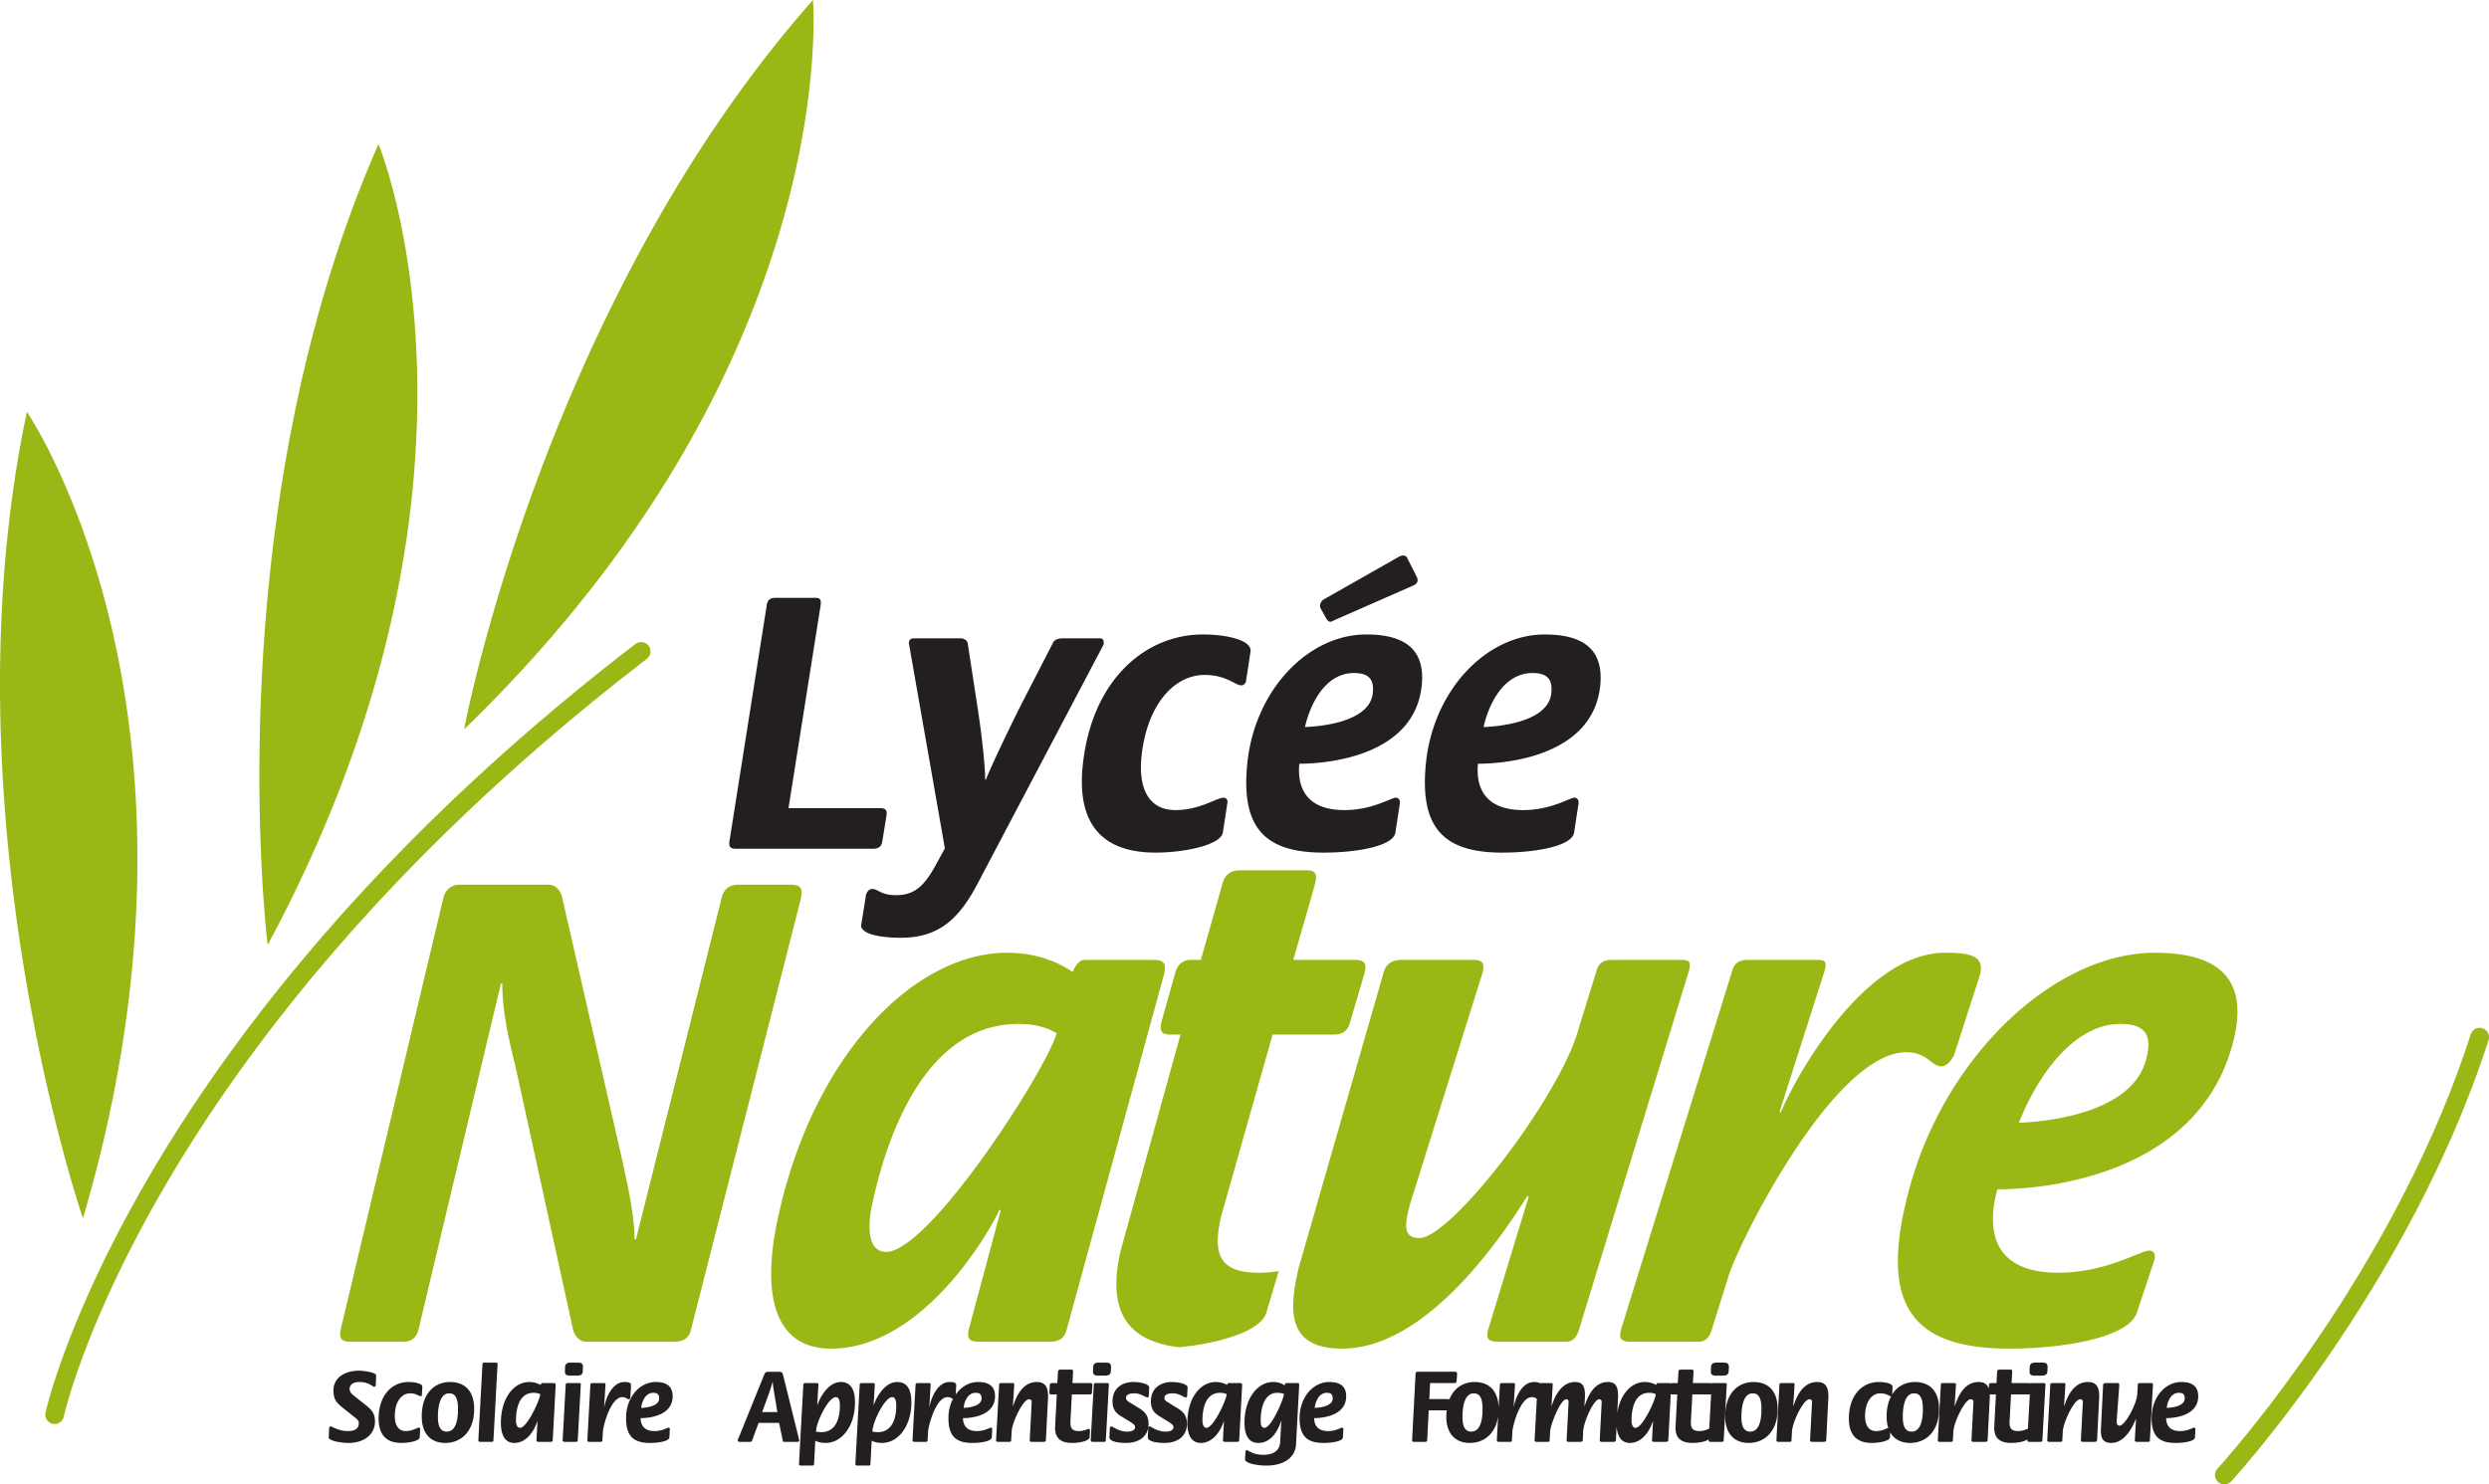
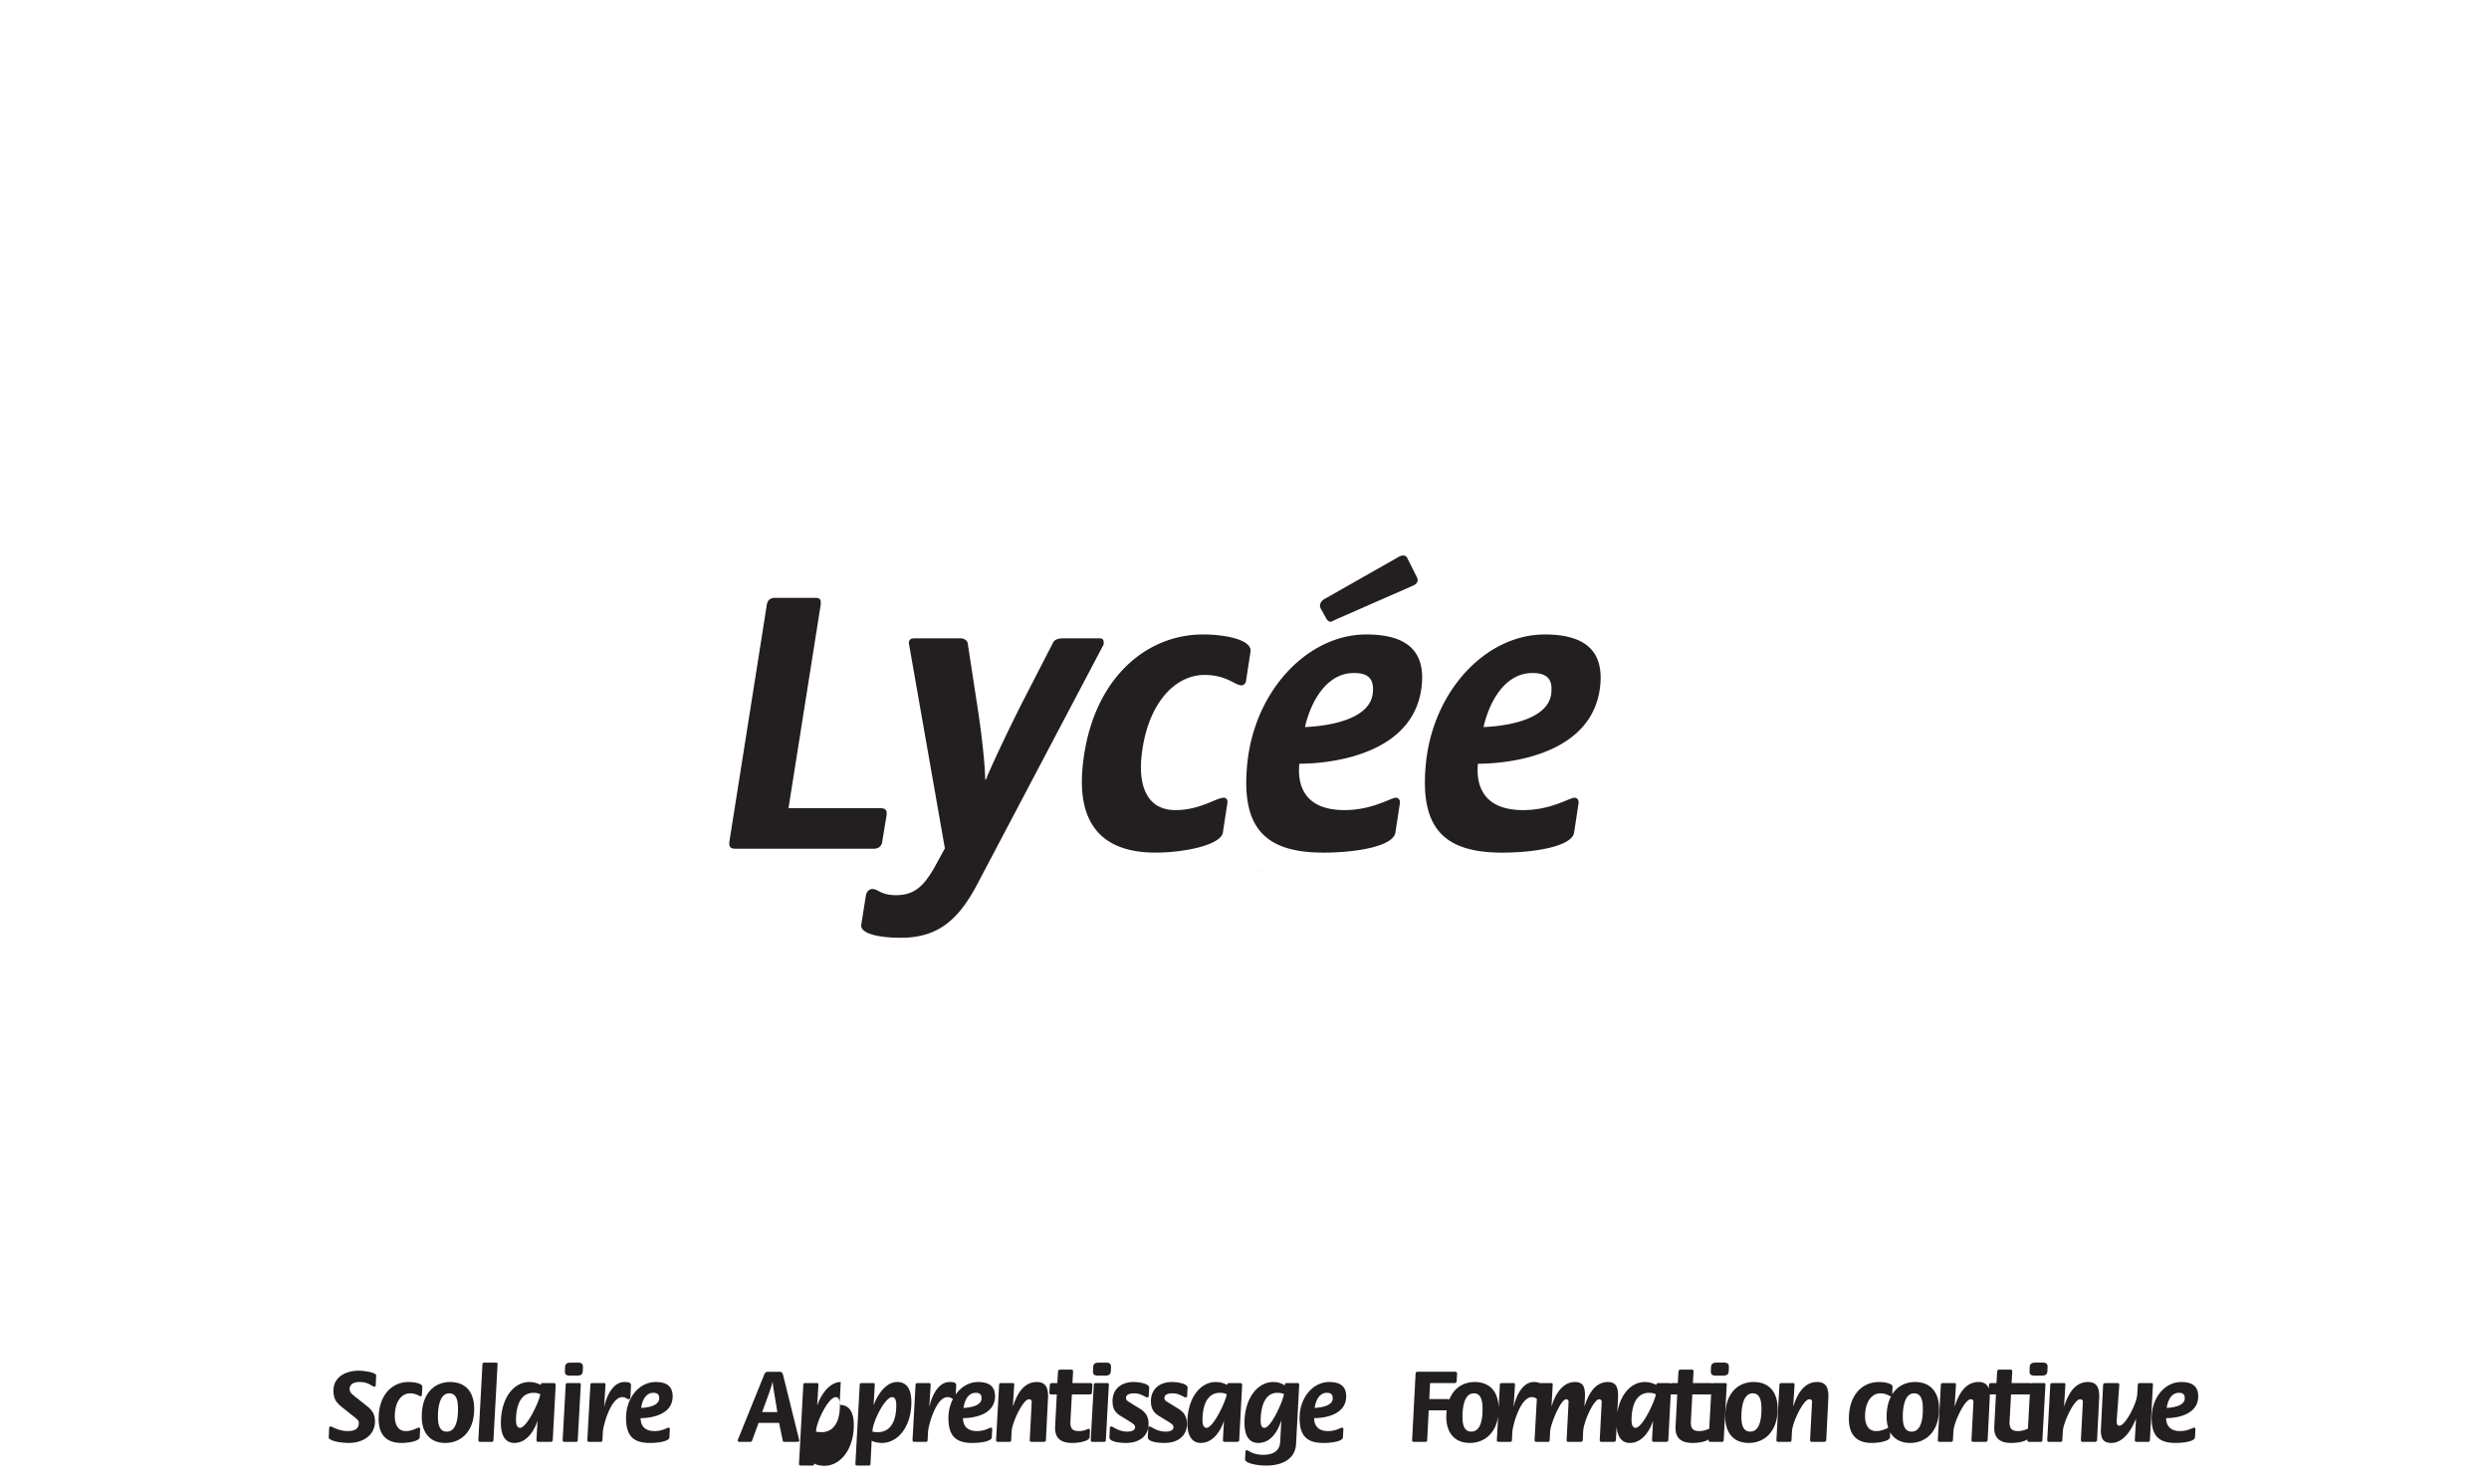
<svg xmlns="http://www.w3.org/2000/svg" width="600" height="357.933" viewBox="0 0 600 357.933">
-   <path d="M303.353 209.85c.271 0 .52.023.723.046.158-.045.316-.045.497-.045h-1.22zM86.52 330.517c-3.095 0-6.137 1.457-6.137 4.785 0 2.366.936 3.12 2.704 4.525l2.549 2.028c.702.572.857.859.857 1.247 0 1.483-1.04 1.978-2.652 1.978-2.262 0-3.77-1.12-4.16-1.12-.182 0-.339.157-.339.444l-.104 2.366c.677.883 3.51 1.17 4.837 1.17 3.51 0 6.318-1.925 6.318-5.176 0-2.132-.987-2.99-2.548-4.21l-2.47-1.952c-.571-.468-1.092-.91-1.092-1.69 0-1.091.962-1.665 2.34-1.665 2.341 0 3.12 1.146 3.615 1.146.208 0 .337-.184.337-.365l.105-2.366c0-.728-2.939-1.145-4.16-1.145zm15.283 3.876c0-.806-1.873-1.146-3.328-1.146-3.875 0-7.203 3.044-7.203 8.842 0 3.796 1.794 5.851 5.512 5.851 1.951 0 4.394-.52 4.394-1.38l.105-2.001c0-.155-.105-.312-.287-.312-.493 0-1.507.833-3.171.833-1.898 0-2.653-1.614-2.653-3.59 0-3.509 1.639-5.513 3.692-5.513 1.482 0 2.132.704 2.55.704.155 0 .285-.13.285-.287l.104-2.001zm6.704-1.146c-3.615 0-6.839 2.55-6.839 8.348 0 4.16 2.236 6.345 5.668 6.345 3.72 0 6.97-2.653 6.97-8.217 0-4.29-2.263-6.476-5.799-6.476zm-.806 11.963c-1.795 0-2.133-1.795-2.133-3.563 0-1.613.208-5.67 2.73-5.67 1.847 0 2.107 1.978 2.107 3.823 0 3.432-.885 5.41-2.704 5.41zm11.85-16.642h-2.73c-.312 0-.52.077-.52.415l-.988 18.202c0 .287.026.495.52.495h2.73c.26 0 .39-.181.39-.495l.988-18.202c0-.311-.052-.415-.39-.415zm13.857 4.94h-2.73c-.182 0-.312.234-.338.443-.208-.106-1.223-.704-2.757-.704-3.692 0-6.838 3.823-6.838 9.908 0 2.783.962 4.785 3.224 4.785 3.563 0 5.252-4.134 5.54-5.226l.051.05-.234 4.421c0 .26.025.495.493.495h2.86c.417 0 .572-.157.572-.495l.703-13.157c0-.337-.078-.52-.546-.52zm-8.06 10.79c-.729 0-.963-.936-.963-1.768 0-2.47.546-6.68 4.265-6.68.883 0 1.326.233 1.585.337-.103 1.404-3.171 8.111-4.887 8.111zm14.267-10.79h-2.73c-.312 0-.52.079-.52.417l-.729 13.26c0 .287.027.495.521.495h2.73c.26 0 .39-.181.39-.495l.728-13.26c0-.314-.052-.417-.39-.417zm-.286-4.94h-1.768c-.858 0-1.3.285-1.352 1.117l-.027 1.015c-.051.649.313 1.013 1.197 1.013h1.612c.859 0 1.43-.18 1.482-1.013l.052-1.04c.026-.807-.364-1.092-1.196-1.092zm12.634 8.294l.156-2.783c0-.702-.545-.832-1.611-.832-3.173 0-4.603 4.551-4.81 5.878l-.054-.053.313-5.147c0-.314-.052-.417-.39-.417h-2.73c-.312 0-.52.079-.52.417l-.728 13.26c0 .287.025.495.52.495h2.73c.26 0 .39-.181.39-.495l.104-1.975c.052-1.223 1.82-8.321 4.706-8.321.832 0 1.144.519 1.535.519.234 0 .39-.285.39-.546zm10.189-.18c0-2.135-1.145-3.435-4.083-3.435-3.952 0-7.15 3.772-7.15 8.685 0 4.317 1.767 6.008 5.746 6.008 2.262 0 4.706-.441 4.706-1.38l.105-1.948c0-.184-.105-.365-.312-.365-.339 0-1.482.833-3.38.833-2.835 0-3.355-1.848-3.355-3.121 2.21 0 7.723-.65 7.723-5.278zm-7.593 2.807c.208-1.638 1.04-3.64 2.938-3.64 1.144 0 1.405.572 1.405 1.351 0 2.028-3.563 2.262-4.343 2.289zm37.953 7.151l-3.72-15.004c-.181-.728-.363-.859-1.065-.859h-2.548c-.572 0-.754.184-1.015.832l-6.058 14.978c-.104.234-.26.52-.26.755 0 .207.208.338.415.338h2.602c.234 0 .39-.157.441-.312l1.56-4.266h4.941l.884 4.24c.025.18.025.338.39.338h3.094c.312 0 .494-.104.494-.312 0-.183-.103-.494-.155-.728zm-8.79-6.138l1.664-4.549c.364-1.066.625-1.82.832-2.706h.053c.077 1.196.39 2.81.754 5.02l.364 2.235h-3.667zm18.95-7.255c-3.12 0-5.149 4.006-5.617 5.54l-.052-.053.286-4.81c0-.313-.052-.416-.39-.416h-2.73c-.312 0-.52.079-.52.417l-1.04 18.981c0 .287.025.494.52.494h2.73c.26 0 .39-.183.39-.494l.286-5.513c.26.156 1.092.547 2.522.547 3.72 0 7.047-3.85 7.047-9.804 0-2.73-.806-4.889-3.433-4.889zm-4.655 12.093c-.65 0-1.04-.08-1.3-.13 0-2.263 2.99-8.321 4.76-8.321.726 0 .987.832.987 1.975 0 4.187-1.613 6.476-4.447 6.476zm18.247-12.093c-3.12 0-5.148 4.006-5.616 5.54l-.052-.053.286-4.81c0-.313-.052-.416-.39-.416h-2.731c-.311 0-.52.079-.52.417l-1.04 18.981c0 .287.026.494.52.494h2.73c.261 0 .39-.183.39-.494l.287-5.513c.26.156 1.091.547 2.522.547 3.719 0 7.047-3.85 7.047-9.804 0-2.73-.807-4.889-3.433-4.889zm-4.654 12.093c-.65 0-1.04-.08-1.3-.13 0-2.263 2.99-8.321 4.758-8.321.728 0 .988.832.988 1.975 0 4.187-1.612 6.476-4.446 6.476zm28.254-8.659c0-2.134-1.145-3.434-4.082-3.434-2.168 0-4.086 1.16-5.396 2.995l.12-2.163c0-.702-.545-.832-1.61-.832-3.173 0-4.604 4.551-4.812 5.878l-.052-.053.312-5.147c0-.314-.052-.417-.39-.417h-2.73c-.312 0-.52.079-.52.417l-.728 13.26c0 .287.026.495.52.495h2.73c.26 0 .39-.181.39-.495l.105-1.975c.052-1.223 1.82-8.321 4.705-8.321.652 0 .984.31 1.286.448a10.099 10.099 0 0 0-1.082 4.595c0 4.317 1.768 6.008 5.747 6.008 2.262 0 4.706-.441 4.706-1.38l.104-1.948c0-.184-.104-.365-.311-.365-.339 0-1.482.833-3.38.833-2.835 0-3.355-1.848-3.355-3.121 2.21 0 7.723-.65 7.723-5.278zm-7.593 2.808c.208-1.638 1.04-3.64 2.938-3.64 1.144 0 1.405.572 1.405 1.351 0 2.028-3.563 2.262-4.343 2.289zm17.65-6.242c-3.848 0-5.226 4.421-5.694 5.774l-.052-.053.311-5.043c0-.314-.051-.417-.39-.417h-2.73c-.312 0-.52.079-.52.417l-.727 13.26c0 .287.026.495.52.495h2.73c.26 0 .39-.181.39-.495l.104-1.949c.104-2.315 2.782-7.828 4.16-7.828.365 0 .677.156.677.573 0 .181-.027.468-.027.676l-.441 8.528c0 .234 0 .495.468.495h2.86c.39 0 .572-.181.572-.495l.52-10.426c0-2.263-.65-3.512-2.73-3.512zm12.5 11.285c-.18 0-1.039.548-2.339.548-1.534 0-2.055-.625-2.055-2.106l.364-6.736h4.318c.364 0 .52-.155.52-.495l.103-1.715c0-.26 0-.52-.494-.52h-4.316l.155-2.704c0-.311 0-.545-.468-.545h-2.6c-.39 0-.571.18-.571.545l-.157 2.704h-1.325c-.313 0-.495.183-.495.52l-.104 1.715c0 .314.052.495.468.495h1.327l-.417 8.036c0 2.6 1.456 3.666 4.135 3.666 1.95 0 4.186-.547 4.186-1.38l.104-1.61c0-.208-.13-.418-.338-.418zm5.405-14.871c.026-.808-.364-1.093-1.196-1.093h-1.768c-.858 0-1.3.285-1.352 1.117l-.027 1.015c-.052.649.313 1.013 1.197 1.013h1.612c.858 0 1.43-.18 1.482-1.013l.052-1.04zm-.91 3.847h-2.73c-.312 0-.52.079-.52.417l-.729 13.26c0 .287.026.495.52.495h2.731c.26 0 .39-.181.39-.495l.728-13.26c0-.314-.052-.417-.39-.417zm7.85 6.162l-2.73-1.689c-.338-.21-.598-.52-.598-.885 0-.779.755-1.119 2.055-1.119 1.56 0 2.6.99 3.12.99.208 0 .312-.208.312-.416l.103-1.977c0-.883-2.262-1.327-3.77-1.327-3.068 0-5.07 1.795-5.07 4.604 0 1.768.598 2.808 2.132 3.693l2.366 1.454c.546.39.937.625.937 1.172 0 .676-.755 1.04-1.925 1.04-2.028 0-3.458-1.25-3.796-1.25-.234 0-.364.21-.364.418l-.104 2.209c0 .962 1.975 1.353 4.03 1.353 3.173 0 5.409-1.664 5.409-4.578 0-2.001-.91-2.937-2.107-3.692zm7.979-3.693c1.56 0 2.6.99 3.12.99.208 0 .312-.208.312-.416l.104-1.977c0-.883-2.263-1.327-3.77-1.327-3.07 0-5.07 1.795-5.07 4.604 0 1.768.597 2.808 2.131 3.693l2.366 1.454c.546.39.937.625.937 1.172 0 .676-.755 1.04-1.924 1.04-2.029 0-3.46-1.25-3.797-1.25-.234 0-.364.21-.364.418l-.104 2.209c0 .962 1.976 1.353 4.03 1.353 3.173 0 5.41-1.664 5.41-4.578 0-2.001-.911-2.937-2.108-3.692l-2.73-1.689c-.337-.21-.598-.52-.598-.885 0-.779.755-1.119 2.055-1.119zm16.143-2.47h-2.73c-.182 0-.313.235-.338.444-.209-.106-1.223-.704-2.757-.704-3.692 0-6.839 3.823-6.839 9.908 0 2.783.963 4.785 3.225 4.785 3.562 0 5.252-4.134 5.539-5.226l.052.05-.234 4.421c0 .26.025.495.493.495h2.86c.417 0 .572-.157.572-.495l.703-13.157c0-.337-.078-.52-.546-.52zm-8.06 10.791c-.729 0-.963-.936-.963-1.768 0-2.47.545-6.68 4.264-6.68.884 0 1.327.233 1.586.337-.104 1.404-3.172 8.111-4.888 8.111zm21.885-10.79h-2.6c-.39 0-.364.234-.39.571-.338-.207-1.22-.832-2.808-.832-3.823 0-6.917 4.033-6.917 9.83 0 2.991 1.015 4.863 3.328 4.863 3.72 0 5.15-4.213 5.487-5.306l.053.053-.26 4.915c-.104 2.287-1.717 3.198-4.11 3.198-2.573 0-3.562-1.119-3.95-1.119-.184 0-.314.184-.314.365l-.104 1.82c0 1.04 3.068 1.534 5.15 1.534 3.666 0 6.967-1.507 7.15-5.2l.753-14.172c0-.417-.024-.52-.468-.52zm-7.903 10.79c-.806 0-.912-.91-.912-1.741 0-2.313.521-6.708 4.057-6.708.598 0 1.276.155 1.56.285-.157 1.508-3.068 8.164-4.705 8.164zm19.703-7.617c0-2.134-1.146-3.434-4.084-3.434-3.952 0-7.15 3.772-7.15 8.685 0 4.317 1.767 6.008 5.747 6.008 2.262 0 4.705-.441 4.705-1.38l.106-1.948c0-.184-.106-.365-.313-.365-.338 0-1.481.833-3.38.833-2.835 0-3.354-1.848-3.354-3.121 2.21 0 7.723-.65 7.723-5.278zm-7.593 2.808c.208-1.638 1.04-3.64 2.938-3.64 1.143 0 1.404.572 1.404 1.351 0 2.028-3.563 2.262-4.342 2.289zm96.703-7.776h1.612c.858 0 1.43-.18 1.483-1.013l.05-1.04c.027-.807-.364-1.092-1.196-1.092h-1.768c-.856 0-1.3.285-1.35 1.117l-.027 1.015c-.053.649.311 1.013 1.196 1.013zm2.236 1.795h-2.73c-.16 0-.29.024-.38.09-.074-.052-.172-.09-.344-.09h-4.317l.157-2.704c0-.311 0-.545-.468-.545h-2.6c-.39 0-.572.18-.572.545l-.157 2.704h-1.326a.485.485 0 0 0-.355.13c-.08-.085-.214-.13-.444-.13h-2.73c-.181 0-.311.234-.338.443-.207-.106-1.223-.704-2.757-.704-3.164 0-5.91 2.822-6.636 7.454l.196-3.942c0-2.082-.338-3.512-2.47-3.512-3.823 0-5.173 4.604-5.59 5.774l-.051-.053c.05-.78.13-1.949.13-2.47 0-1.95-.364-3.25-2.42-3.25-3.769 0-5.303 4.733-5.59 5.773l-.053-.053.287-5.043c0-.314-.053-.417-.39-.417h-2.73c-.03 0-.044.013-.071.015-.255-.207-.69-.276-1.353-.276-3.174 0-4.604 4.551-4.812 5.878l-.053-.053.314-5.147c0-.314-.053-.417-.391-.417h-2.73c-.311 0-.521.079-.521.417l-.301 5.497c-.11-4.081-2.33-6.175-5.778-6.175-2.596 0-4.968 1.342-6.111 4.23-.072-.073-.185-.12-.384-.12h-4.448l.21-3.85h5.825c.364 0 .571-.18.571-.598l.104-1.584c0-.34-.053-.548-.52-.548h-8.997c-.338 0-.494.184-.494.548l-.833 15.86c0 .26.027.495.442.495h2.757c.313 0 .441-.181.441-.495l.364-7.098h4.344c-.054.484-.108.968-.108 1.508 0 4.16 2.235 6.345 5.668 6.345 3.287 0 6.198-2.083 6.831-6.408l-.31 5.653c0 .287.025.495.52.495h2.73c.26 0 .39-.181.39-.495l.104-1.975c.053-1.223 1.82-8.321 4.706-8.321.585 0 .91.252 1.19.404l-.544 9.892c0 .287.027.495.519.495h2.73c.26 0 .39-.181.39-.495l.105-1.949c.079-1.82 2.549-7.828 3.875-7.828.285 0 .572.21.572.547 0 .234-.027.468-.027.702l-.441 8.528c0 .234 0 .495.468.495h2.86c.391 0 .572-.181.572-.495l.077-1.898c.08-2.47 2.6-7.88 3.85-7.88.337 0 .624.261.624.548 0 .234-.026.494-.026.702l-.442 8.528c0 .234 0 .495.468.495h2.86c.389 0 .572-.181.572-.495l.16-3.2c.181 2.34 1.157 3.955 3.186 3.955 3.563 0 5.251-4.134 5.538-5.226l.053.05-.234 4.421c0 .26.024.495.492.495h2.86c.418 0 .574-.157.574-.495l.586-10.98c.062.021.138.033.238.033h1.326l-.415 8.036c0 2.6 1.455 3.666 4.134 3.666 1.498 0 3.156-.325 3.848-.852l-.005.097c0 .287.026.495.52.495h2.73c.261 0 .392-.181.392-.495l.728-13.26c0-.314-.053-.417-.39-.417zm-61.18 11.702c-1.794 0-2.131-1.795-2.131-3.563 0-1.613.207-5.67 2.73-5.67 1.845 0 2.105 1.978 2.105 3.823 0 3.432-.885 5.41-2.703 5.41zm39.583-.912c-.728 0-.962-.936-.962-1.768 0-2.47.548-6.68 4.264-6.68.885 0 1.327.233 1.587.337-.103 1.404-3.171 8.111-4.889 8.111zm17.763.253c-.015-.002-.022-.019-.037-.019-.181 0-1.04.548-2.34.548-1.534 0-2.054-.625-2.054-2.106l.364-6.736h4.317c.096 0 .141-.041.21-.063l-.46 8.376zm10.696-11.304c-3.615 0-6.837 2.55-6.837 8.348 0 4.16 2.235 6.345 5.667 6.345 3.72 0 6.968-2.653 6.968-8.217 0-4.29-2.262-6.476-5.798-6.476zm-.805 11.963c-1.795 0-2.132-1.795-2.132-3.563 0-1.613.207-5.67 2.73-5.67 1.845 0 2.105 1.978 2.105 3.823 0 3.432-.885 5.41-2.703 5.41zm16.116-11.963c-3.85 0-5.226 4.421-5.694 5.774l-.053-.053.313-5.043c0-.314-.053-.417-.39-.417h-2.73c-.314 0-.522.079-.522.417l-.728 13.26c0 .287.027.495.52.495h2.731c.26 0 .39-.181.39-.495l.105-1.949c.103-2.315 2.78-7.828 4.16-7.828.364 0 .675.156.675.573 0 .181-.026.468-.026.676l-.442 8.528c0 .234 0 .495.468.495h2.86c.391 0 .572-.181.572-.495l.521-10.426c0-2.263-.65-3.512-2.73-3.512zm23.597 0c-2.192 0-4.226.954-5.499 2.983l.096-1.837c0-.806-1.874-1.146-3.329-1.146-3.876 0-7.204 3.044-7.204 8.842 0 3.796 1.794 5.851 5.514 5.851 1.95 0 4.394-.52 4.394-1.38l.06-1.17c.954 1.68 2.637 2.55 4.798 2.55 3.719 0 6.968-2.653 6.968-8.217 0-4.29-2.263-6.476-5.798-6.476zm-6.838 8.348c0 1.028.139 1.933.396 2.717-.548.158-1.483.768-2.94.768-1.9 0-2.652-1.614-2.652-3.59 0-3.509 1.638-5.513 3.69-5.513 1.484 0 2.135.704 2.55.704.02 0 .032-.017.051-.021-.678 1.268-1.095 2.888-1.095 4.935zm6.032 3.615c-1.794 0-2.132-1.795-2.132-3.563 0-1.613.207-5.67 2.73-5.67 1.845 0 2.106 1.978 2.106 3.823 0 3.432-.885 5.41-2.704 5.41zm32.774-15.55c.026-.807-.364-1.092-1.197-1.092h-1.767c-.86 0-1.3.285-1.353 1.117l-.027 1.015c-.05.649.313 1.013 1.196 1.013h1.614c.858 0 1.43-.18 1.48-1.013l.054-1.04zm-.91 3.848h-2.732c-.16 0-.29.025-.38.091-.073-.052-.172-.091-.344-.091h-4.315l.155-2.704c0-.311 0-.545-.468-.545h-2.6c-.389 0-.572.18-.572.545l-.157 2.704h-1.324c-.313 0-.494.183-.494.52l-.049.802c-.35-1.026-1.092-1.583-2.468-1.583-3.849 0-5.226 4.421-5.694 5.774l-.053-.053.314-5.043c0-.314-.053-.417-.391-.417h-2.73c-.314 0-.521.079-.521.417l-.729 13.26c0 .287.027.495.521.495h2.73c.26 0 .391-.181.391-.495l.104-1.949c.104-2.315 2.78-7.828 4.16-7.828.364 0 .676.156.676.573 0 .181-.027.468-.027.676l-.441 8.528c0 .234 0 .495.468.495h2.86c.39 0 .572-.181.572-.495l.52-10.426c0-.192-.011-.367-.021-.544.052.01.1.023.172.023h1.326l-.417 8.036c0 2.6 1.457 3.666 4.134 3.666 1.5 0 3.16-.326 3.85-.854l-.005.1c0 .286.026.494.52.494h2.731c.258 0 .388-.181.388-.495l.729-13.26c0-.314-.051-.417-.389-.417zm-3.834 11.044c-.015-.003-.022-.02-.037-.02-.181 0-1.04.548-2.34.548-1.533 0-2.054-.625-2.054-2.106l.364-6.736h4.317c.096 0 .142-.041.21-.064l-.46 8.378zm14.466-11.305c-3.85 0-5.226 4.421-5.694 5.774l-.053-.053.313-5.043c0-.314-.053-.417-.39-.417h-2.73c-.314 0-.522.079-.522.417l-.728 13.26c0 .287.027.495.52.495h2.731c.26 0 .39-.181.39-.495l.105-1.949c.103-2.315 2.78-7.828 4.16-7.828.364 0 .675.156.675.573 0 .181-.026.468-.026.676l-.442 8.528c0 .234 0 .495.468.495h2.86c.391 0 .572-.181.572-.495l.521-10.426c0-2.263-.65-3.512-2.73-3.512zm15.282.26h-2.73c-.311 0-.519.08-.519.418l-.13 2.028c0 2.443-2.964 7.827-4.264 7.827-.702 0-.702-.599-.702-1.223l.623-8.555c0-.234 0-.494-.468-.494h-2.86c-.39 0-.572.183-.572.494l-.546 10.87c0 1.715.365 3.068 2.52 3.068 3.512 0 5.41-4.525 5.905-5.747l.05.053-.284 4.94c0 .286.027.494.519.494h2.73c.26 0 .39-.181.39-.495l.729-13.26c0-.314-.053-.417-.39-.417zm10.319 10.74c-.34 0-1.484.833-3.382.833-2.834 0-3.355-1.848-3.355-3.121 2.212 0 7.723-.65 7.723-5.278 0-2.134-1.143-3.434-4.08-3.434-3.954 0-7.152 3.772-7.152 8.685 0 4.317 1.768 6.008 5.745 6.008 2.263 0 4.708-.441 4.708-1.38l.104-1.948c0-.184-.104-.365-.311-.365zm-3.669-8.398c1.146 0 1.406.572 1.406 1.351 0 2.028-3.562 2.262-4.343 2.289.207-1.638 1.04-3.64 2.937-3.64zM212.68 202.891l1.025-6.248c.107-1.025.091-1.77-1.582-1.77h-22.045l7.747-48.947c.108-1.022.093-1.765-1.207-1.765h-9.75c-1.3 0-1.926.65-2.063 1.95l-8.969 56.78c-.098.932-.094 1.77 1.488 1.77h33.217c1.304 0 2.023-.652 2.14-1.77zm3.307 12.967c-3.63 0-4.312-1.493-5.708-1.493-.93 0-1.493.934-1.58 1.772l-1.096 6.909c-.214 2.054 4.148 3.081 9.549 3.081 8.938 0 13.853-4.294 18.365-12.788l30.526-57.933c.153-1.488-.497-1.488-1.24-1.488h-8.546c-.837 0-2.063.186-2.438 1.115l-7.323 14.23c-3.033 5.956-8.027 16.477-8.817 18.714h-.186c-.024-3.354-.778-10.43-1.776-16.946l-2.437-15.904c-.108-.745-.989-1.209-1.732-1.209h-10.776c-1.022 0-1.588.093-1.695 1.115l8.695 49.535-1.838 3.359c-2.889 5.412-5.2 7.931-9.947 7.931zm85.474-58.78c.292-2.881-6.273-4.09-11.475-4.09-13.84 0-26.849 10.88-28.984 31.635-1.399 13.604 4.264 20.971 17.57 20.971 6.978 0 15.915-1.866 16.228-4.942l1.101-7.177c.057-.56-.257-1.118-.909-1.118-1.767 0-5.699 2.982-11.652 2.982-6.79 0-8.896-5.778-8.17-12.857 1.286-12.568 7.874-19.731 15.214-19.731 5.297 0 7.364 2.511 8.85 2.511.558 0 1.07-.465 1.127-1.023l1.1-7.16zm41.268 8.184c.764-7.625-2.857-12.273-13.353-12.273-14.12 0-26.914 13.482-28.7 31.076-1.571 15.468 4.141 21.53 18.379 21.53 8.094 0 17-1.586 17.338-4.943l1.071-6.992c.066-.652-.24-1.303-.984-1.303-1.209 0-5.6 2.982-12.391 2.982-10.14 0-11.332-6.618-10.87-11.182 7.905 0 27.85-2.328 29.51-18.895zm-16.333-2.976c4.088 0 4.812 2.047 4.53 4.837-.73 7.258-13.55 8.096-16.348 8.19 1.337-5.864 5.035-13.027 11.818-13.027zm-6.825-13.387c.233.465.641 1.022 1.106 1.022.277 0 .668-.185.964-.371l19.044-8.361c.483-.186.994-.65 1.04-1.114a1.681 1.681 0 0 0-.184-.93l-2.246-4.456c-.138-.464-.575-.743-1.039-.743-.372 0-.855.186-1.15.372L319.28 144.44c-.587.28-1.023.93-1.08 1.487-.027.28.037.558.194.837l1.177 2.136zm42.573 56.695c8.095 0 16.999-1.585 17.33-4.942l1.062-6.992c.065-.652-.24-1.303-.986-1.303-1.208 0-5.596 2.982-12.387 2.982-10.14 0-11.339-6.618-10.884-11.182 7.904 0 27.845-2.328 29.482-18.895.753-7.625-2.874-12.273-13.37-12.273-14.12 0-26.895 13.482-28.657 31.076-1.549 15.468 4.173 21.53 18.41 21.53zm7.28-43.308c4.088 0 4.814 2.047 4.537 4.837-.72 7.258-13.538 8.096-16.335 8.19 1.327-5.864 5.014-13.027 11.798-13.027z" fill="#231f20" />
-   <path d="M6.478 99.324c-20.273 96.111 13.515 194.474 13.515 194.474C56.035 171.408 6.478 99.324 6.478 99.324zm84.76-64.573c-39.58 89.898-26.715 193.104-26.715 193.104C124.934 115.476 91.24 34.751 91.24 34.751zM195.967 0c-65.011 73.633-84.094 175.872-84.094 175.872C203.557 87.145 195.966 0 195.966 0zm-5.419 213.33h-12.463c-2.556 0-3.762 1.213-4.288 3.81l-20.497 81.726h-.314c-.095-6.542-1.912-13.942-3.034-19.34l-14.465-63.25c-.334-1.561-1.662-2.947-3.1-2.947h-21.57c-2.237 0-3.618 1.386-4.045 3.638L82.167 320.383c-.313 1.66-.44 3.153 2.22 3.153h12.972c1.876 0 3.194-1.162 3.576-3.153l19.825-83.248h.319c.019 5.658.989 11.307 3.139 19.837l13.91 63.578c.327 1.493 1.592 2.986 3.155 2.986h21.257c2.502 0 3.679-1.162 4.088-3.153l26.363-103.416c.465-2.252.592-3.638-2.444-3.638zm87.498 18.133h-16.718c-1.115 0-2.252 1.548-2.713 2.922-1.122-.687-6.463-4.643-15.86-4.643-22.615 0-47.14 25.186-55.396 64.764-3.733 17.893-.62 30.688 12.973 30.688 21.408 0 37.364-26.496 40.637-33.541l.24.335-7.633 28.395c-.364 1.66-.535 3.153 2.279 3.153h17.193c2.502 0 3.662-.996 4.145-3.153l23.423-85.48c.502-2.237.296-3.44-2.57-3.44zm-64.438 70.416c-4.396 0-4.524-6.03-3.38-11.403 3.413-16.018 12.616-43.575 35.313-43.575 5.397 0 7.756 1.541 9.193 2.224-2.66 9.21-30.765 52.754-41.126 52.754zm89.972 5.02c-2.17 0-3.978-.226-5.402-.678-4.633-1.514-5.537-5.582-3.82-12.882l12.409-43.869h14.803c2.215 0 3.413-1.017 3.955-3.254l3.345-11.323c.407-1.718.814-3.436-2.215-3.436H311.76l5.153-17.945c.498-2.08.86-3.661-2.011-3.661h-10.329c-.18 0-.339 0-.497.045a6.5 6.5 0 0 0-.723-.045H298.9c-2.395 0-3.796 1.22-4.339 3.66l-5.085 17.946h-2.441c-1.921 0-3.3 1.198-3.82 3.436l-3.186 11.323c-.475 2.056-.43 3.254 2.124 3.254h2.418l-14.464 52.254c-3.345 14.668 1.83 21.697 14.125 23.143l3.21-.384c8.882-1.243 16.928-4.159 17.855-8.091l2.847-9.515.113-.384a22.35 22.35 0 0 1-1.83.248c-.927.113-1.876.158-2.848.158zm101.838-75.436h-16.718c-1.91 0-3.314.515-3.875 2.75l-4.149 13.374c-4.02 16.021-30.69 50.943-38.546 50.943-4.242 0-3.298-3.856-2.311-7.886l17.51-55.914c.38-1.546.802-3.267-2.063-3.267h-17.514c-2.388 0-3.79 1.203-4.288 3.267l-20.358 70.828c-2.643 11.003-2.53 19.636 10.44 19.636 21.095 0 39.75-29.01 44.713-36.903l.231.335-9.676 31.757c-.457 1.827-.632 3.153 2.337 3.153h16.413c1.564 0 2.641-1.162 3.148-3.153l26.391-86.17c.527-2.062.384-2.75-1.685-2.75zm62.563 25.68c1.427 0 2.884-1.875 3.345-3.58l5.915-18.318c1.258-4.642-1.854-5.503-8.382-5.503-19.43 0-36.08 29.954-39.629 38.618l-.225-.34 10.803-33.807c.543-2.062.407-2.75-1.664-2.75h-16.715c-1.912 0-3.318.515-3.897 2.75l-26.706 86.17c-.472 1.827-.657 3.153 2.312 3.153h16.414c1.563 0 2.65-1.162 3.172-3.153l3.95-12.655c2.38-7.856 25.283-53.995 42.876-53.995 5.074 0 6.057 3.41 8.43 3.41zm70.044-4.774c3.983-14.032-.584-22.627-18.583-22.627-24.208 0-50.513 24.844-59.168 56.866-7.511 27.789.197 38.586 24.103 38.586 13.596 0 29.082-2.82 30.774-8.8l4.167-12.507c.331-1.172.035-2.341-1.222-2.341-2.04 0-10.451 5.347-21.9 5.347-17.095 0-16.97-11.882-14.709-20.117 13.386 0 47.965-4.212 56.538-34.407zm-26.86-5.468c6.983 0 7.518 3.761 6.085 8.88-3.712 13.257-25.782 14.782-30.568 14.952 4.204-10.695 12.896-23.832 24.482-23.832zm-355.227-88.033a2.26 2.26 0 0 0-2.754-3.584C31.538 248.762 11.155 339.737 10.963 340.647a2.26 2.26 0 0 0 4.423.933c.188-.894 20.215-90.24 140.551-182.712zm442.495 89.086a2.271 2.271 0 0 0-2.845 1.459c-18.864 58.592-60.621 104.271-61.04 104.726a2.26 2.26 0 0 0 3.32 3.068c.425-.462 42.844-46.84 62.024-106.408a2.263 2.263 0 0 0-1.459-2.845z" fill="#99b815" />
+   <path d="M303.353 209.85c.271 0 .52.023.723.046.158-.045.316-.045.497-.045h-1.22zM86.52 330.517c-3.095 0-6.137 1.457-6.137 4.785 0 2.366.936 3.12 2.704 4.525l2.549 2.028c.702.572.857.859.857 1.247 0 1.483-1.04 1.978-2.652 1.978-2.262 0-3.77-1.12-4.16-1.12-.182 0-.339.157-.339.444l-.104 2.366c.677.883 3.51 1.17 4.837 1.17 3.51 0 6.318-1.925 6.318-5.176 0-2.132-.987-2.99-2.548-4.21l-2.47-1.952c-.571-.468-1.092-.91-1.092-1.69 0-1.091.962-1.665 2.34-1.665 2.341 0 3.12 1.146 3.615 1.146.208 0 .337-.184.337-.365l.105-2.366c0-.728-2.939-1.145-4.16-1.145zm15.283 3.876c0-.806-1.873-1.146-3.328-1.146-3.875 0-7.203 3.044-7.203 8.842 0 3.796 1.794 5.851 5.512 5.851 1.951 0 4.394-.52 4.394-1.38l.105-2.001c0-.155-.105-.312-.287-.312-.493 0-1.507.833-3.171.833-1.898 0-2.653-1.614-2.653-3.59 0-3.509 1.639-5.513 3.692-5.513 1.482 0 2.132.704 2.55.704.155 0 .285-.13.285-.287l.104-2.001zm6.704-1.146c-3.615 0-6.839 2.55-6.839 8.348 0 4.16 2.236 6.345 5.668 6.345 3.72 0 6.97-2.653 6.97-8.217 0-4.29-2.263-6.476-5.799-6.476zm-.806 11.963c-1.795 0-2.133-1.795-2.133-3.563 0-1.613.208-5.67 2.73-5.67 1.847 0 2.107 1.978 2.107 3.823 0 3.432-.885 5.41-2.704 5.41zm11.85-16.642h-2.73c-.312 0-.52.077-.52.415l-.988 18.202c0 .287.026.495.52.495h2.73c.26 0 .39-.181.39-.495l.988-18.202c0-.311-.052-.415-.39-.415zm13.857 4.94h-2.73c-.182 0-.312.234-.338.443-.208-.106-1.223-.704-2.757-.704-3.692 0-6.838 3.823-6.838 9.908 0 2.783.962 4.785 3.224 4.785 3.563 0 5.252-4.134 5.54-5.226l.051.05-.234 4.421c0 .26.025.495.493.495h2.86c.417 0 .572-.157.572-.495l.703-13.157c0-.337-.078-.52-.546-.52zm-8.06 10.79c-.729 0-.963-.936-.963-1.768 0-2.47.546-6.68 4.265-6.68.883 0 1.326.233 1.585.337-.103 1.404-3.171 8.111-4.887 8.111zm14.267-10.79h-2.73c-.312 0-.52.079-.52.417l-.729 13.26c0 .287.027.495.521.495h2.73c.26 0 .39-.181.39-.495l.728-13.26c0-.314-.052-.417-.39-.417zm-.286-4.94h-1.768c-.858 0-1.3.285-1.352 1.117l-.027 1.015c-.051.649.313 1.013 1.197 1.013h1.612c.859 0 1.43-.18 1.482-1.013l.052-1.04c.026-.807-.364-1.092-1.196-1.092zm12.634 8.294l.156-2.783c0-.702-.545-.832-1.611-.832-3.173 0-4.603 4.551-4.81 5.878l-.054-.053.313-5.147c0-.314-.052-.417-.39-.417h-2.73c-.312 0-.52.079-.52.417l-.728 13.26c0 .287.025.495.52.495h2.73c.26 0 .39-.181.39-.495l.104-1.975c.052-1.223 1.82-8.321 4.706-8.321.832 0 1.144.519 1.535.519.234 0 .39-.285.39-.546zm10.189-.18c0-2.135-1.145-3.435-4.083-3.435-3.952 0-7.15 3.772-7.15 8.685 0 4.317 1.767 6.008 5.746 6.008 2.262 0 4.706-.441 4.706-1.38l.105-1.948c0-.184-.105-.365-.312-.365-.339 0-1.482.833-3.38.833-2.835 0-3.355-1.848-3.355-3.121 2.21 0 7.723-.65 7.723-5.278zm-7.593 2.807c.208-1.638 1.04-3.64 2.938-3.64 1.144 0 1.405.572 1.405 1.351 0 2.028-3.563 2.262-4.343 2.289zm37.953 7.151l-3.72-15.004c-.181-.728-.363-.859-1.065-.859h-2.548c-.572 0-.754.184-1.015.832l-6.058 14.978c-.104.234-.26.52-.26.755 0 .207.208.338.415.338h2.602c.234 0 .39-.157.441-.312l1.56-4.266h4.941l.884 4.24c.025.18.025.338.39.338h3.094c.312 0 .494-.104.494-.312 0-.183-.103-.494-.155-.728zm-8.79-6.138l1.664-4.549c.364-1.066.625-1.82.832-2.706h.053c.077 1.196.39 2.81.754 5.02l.364 2.235h-3.667zm18.95-7.255c-3.12 0-5.149 4.006-5.617 5.54l-.052-.053.286-4.81c0-.313-.052-.416-.39-.416h-2.73c-.312 0-.52.079-.52.417l-1.04 18.981c0 .287.025.494.52.494h2.73c.26 0 .39-.183.39-.494c.26.156 1.092.547 2.522.547 3.72 0 7.047-3.85 7.047-9.804 0-2.73-.806-4.889-3.433-4.889zm-4.655 12.093c-.65 0-1.04-.08-1.3-.13 0-2.263 2.99-8.321 4.76-8.321.726 0 .987.832.987 1.975 0 4.187-1.613 6.476-4.447 6.476zm18.247-12.093c-3.12 0-5.148 4.006-5.616 5.54l-.052-.053.286-4.81c0-.313-.052-.416-.39-.416h-2.731c-.311 0-.52.079-.52.417l-1.04 18.981c0 .287.026.494.52.494h2.73c.261 0 .39-.183.39-.494l.287-5.513c.26.156 1.091.547 2.522.547 3.719 0 7.047-3.85 7.047-9.804 0-2.73-.807-4.889-3.433-4.889zm-4.654 12.093c-.65 0-1.04-.08-1.3-.13 0-2.263 2.99-8.321 4.758-8.321.728 0 .988.832.988 1.975 0 4.187-1.612 6.476-4.446 6.476zm28.254-8.659c0-2.134-1.145-3.434-4.082-3.434-2.168 0-4.086 1.16-5.396 2.995l.12-2.163c0-.702-.545-.832-1.61-.832-3.173 0-4.604 4.551-4.812 5.878l-.052-.053.312-5.147c0-.314-.052-.417-.39-.417h-2.73c-.312 0-.52.079-.52.417l-.728 13.26c0 .287.026.495.52.495h2.73c.26 0 .39-.181.39-.495l.105-1.975c.052-1.223 1.82-8.321 4.705-8.321.652 0 .984.31 1.286.448a10.099 10.099 0 0 0-1.082 4.595c0 4.317 1.768 6.008 5.747 6.008 2.262 0 4.706-.441 4.706-1.38l.104-1.948c0-.184-.104-.365-.311-.365-.339 0-1.482.833-3.38.833-2.835 0-3.355-1.848-3.355-3.121 2.21 0 7.723-.65 7.723-5.278zm-7.593 2.808c.208-1.638 1.04-3.64 2.938-3.64 1.144 0 1.405.572 1.405 1.351 0 2.028-3.563 2.262-4.343 2.289zm17.65-6.242c-3.848 0-5.226 4.421-5.694 5.774l-.052-.053.311-5.043c0-.314-.051-.417-.39-.417h-2.73c-.312 0-.52.079-.52.417l-.727 13.26c0 .287.026.495.52.495h2.73c.26 0 .39-.181.39-.495l.104-1.949c.104-2.315 2.782-7.828 4.16-7.828.365 0 .677.156.677.573 0 .181-.027.468-.027.676l-.441 8.528c0 .234 0 .495.468.495h2.86c.39 0 .572-.181.572-.495l.52-10.426c0-2.263-.65-3.512-2.73-3.512zm12.5 11.285c-.18 0-1.039.548-2.339.548-1.534 0-2.055-.625-2.055-2.106l.364-6.736h4.318c.364 0 .52-.155.52-.495l.103-1.715c0-.26 0-.52-.494-.52h-4.316l.155-2.704c0-.311 0-.545-.468-.545h-2.6c-.39 0-.571.18-.571.545l-.157 2.704h-1.325c-.313 0-.495.183-.495.52l-.104 1.715c0 .314.052.495.468.495h1.327l-.417 8.036c0 2.6 1.456 3.666 4.135 3.666 1.95 0 4.186-.547 4.186-1.38l.104-1.61c0-.208-.13-.418-.338-.418zm5.405-14.871c.026-.808-.364-1.093-1.196-1.093h-1.768c-.858 0-1.3.285-1.352 1.117l-.027 1.015c-.052.649.313 1.013 1.197 1.013h1.612c.858 0 1.43-.18 1.482-1.013l.052-1.04zm-.91 3.847h-2.73c-.312 0-.52.079-.52.417l-.729 13.26c0 .287.026.495.52.495h2.731c.26 0 .39-.181.39-.495l.728-13.26c0-.314-.052-.417-.39-.417zm7.85 6.162l-2.73-1.689c-.338-.21-.598-.52-.598-.885 0-.779.755-1.119 2.055-1.119 1.56 0 2.6.99 3.12.99.208 0 .312-.208.312-.416l.103-1.977c0-.883-2.262-1.327-3.77-1.327-3.068 0-5.07 1.795-5.07 4.604 0 1.768.598 2.808 2.132 3.693l2.366 1.454c.546.39.937.625.937 1.172 0 .676-.755 1.04-1.925 1.04-2.028 0-3.458-1.25-3.796-1.25-.234 0-.364.21-.364.418l-.104 2.209c0 .962 1.975 1.353 4.03 1.353 3.173 0 5.409-1.664 5.409-4.578 0-2.001-.91-2.937-2.107-3.692zm7.979-3.693c1.56 0 2.6.99 3.12.99.208 0 .312-.208.312-.416l.104-1.977c0-.883-2.263-1.327-3.77-1.327-3.07 0-5.07 1.795-5.07 4.604 0 1.768.597 2.808 2.131 3.693l2.366 1.454c.546.39.937.625.937 1.172 0 .676-.755 1.04-1.924 1.04-2.029 0-3.46-1.25-3.797-1.25-.234 0-.364.21-.364.418l-.104 2.209c0 .962 1.976 1.353 4.03 1.353 3.173 0 5.41-1.664 5.41-4.578 0-2.001-.911-2.937-2.108-3.692l-2.73-1.689c-.337-.21-.598-.52-.598-.885 0-.779.755-1.119 2.055-1.119zm16.143-2.47h-2.73c-.182 0-.313.235-.338.444-.209-.106-1.223-.704-2.757-.704-3.692 0-6.839 3.823-6.839 9.908 0 2.783.963 4.785 3.225 4.785 3.562 0 5.252-4.134 5.539-5.226l.052.05-.234 4.421c0 .26.025.495.493.495h2.86c.417 0 .572-.157.572-.495l.703-13.157c0-.337-.078-.52-.546-.52zm-8.06 10.791c-.729 0-.963-.936-.963-1.768 0-2.47.545-6.68 4.264-6.68.884 0 1.327.233 1.586.337-.104 1.404-3.172 8.111-4.888 8.111zm21.885-10.79h-2.6c-.39 0-.364.234-.39.571-.338-.207-1.22-.832-2.808-.832-3.823 0-6.917 4.033-6.917 9.83 0 2.991 1.015 4.863 3.328 4.863 3.72 0 5.15-4.213 5.487-5.306l.053.053-.26 4.915c-.104 2.287-1.717 3.198-4.11 3.198-2.573 0-3.562-1.119-3.95-1.119-.184 0-.314.184-.314.365l-.104 1.82c0 1.04 3.068 1.534 5.15 1.534 3.666 0 6.967-1.507 7.15-5.2l.753-14.172c0-.417-.024-.52-.468-.52zm-7.903 10.79c-.806 0-.912-.91-.912-1.741 0-2.313.521-6.708 4.057-6.708.598 0 1.276.155 1.56.285-.157 1.508-3.068 8.164-4.705 8.164zm19.703-7.617c0-2.134-1.146-3.434-4.084-3.434-3.952 0-7.15 3.772-7.15 8.685 0 4.317 1.767 6.008 5.747 6.008 2.262 0 4.705-.441 4.705-1.38l.106-1.948c0-.184-.106-.365-.313-.365-.338 0-1.481.833-3.38.833-2.835 0-3.354-1.848-3.354-3.121 2.21 0 7.723-.65 7.723-5.278zm-7.593 2.808c.208-1.638 1.04-3.64 2.938-3.64 1.143 0 1.404.572 1.404 1.351 0 2.028-3.563 2.262-4.342 2.289zm96.703-7.776h1.612c.858 0 1.43-.18 1.483-1.013l.05-1.04c.027-.807-.364-1.092-1.196-1.092h-1.768c-.856 0-1.3.285-1.35 1.117l-.027 1.015c-.053.649.311 1.013 1.196 1.013zm2.236 1.795h-2.73c-.16 0-.29.024-.38.09-.074-.052-.172-.09-.344-.09h-4.317l.157-2.704c0-.311 0-.545-.468-.545h-2.6c-.39 0-.572.18-.572.545l-.157 2.704h-1.326a.485.485 0 0 0-.355.13c-.08-.085-.214-.13-.444-.13h-2.73c-.181 0-.311.234-.338.443-.207-.106-1.223-.704-2.757-.704-3.164 0-5.91 2.822-6.636 7.454l.196-3.942c0-2.082-.338-3.512-2.47-3.512-3.823 0-5.173 4.604-5.59 5.774l-.051-.053c.05-.78.13-1.949.13-2.47 0-1.95-.364-3.25-2.42-3.25-3.769 0-5.303 4.733-5.59 5.773l-.053-.053.287-5.043c0-.314-.053-.417-.39-.417h-2.73c-.03 0-.044.013-.071.015-.255-.207-.69-.276-1.353-.276-3.174 0-4.604 4.551-4.812 5.878l-.053-.053.314-5.147c0-.314-.053-.417-.391-.417h-2.73c-.311 0-.521.079-.521.417l-.301 5.497c-.11-4.081-2.33-6.175-5.778-6.175-2.596 0-4.968 1.342-6.111 4.23-.072-.073-.185-.12-.384-.12h-4.448l.21-3.85h5.825c.364 0 .571-.18.571-.598l.104-1.584c0-.34-.053-.548-.52-.548h-8.997c-.338 0-.494.184-.494.548l-.833 15.86c0 .26.027.495.442.495h2.757c.313 0 .441-.181.441-.495l.364-7.098h4.344c-.054.484-.108.968-.108 1.508 0 4.16 2.235 6.345 5.668 6.345 3.287 0 6.198-2.083 6.831-6.408l-.31 5.653c0 .287.025.495.52.495h2.73c.26 0 .39-.181.39-.495l.104-1.975c.053-1.223 1.82-8.321 4.706-8.321.585 0 .91.252 1.19.404l-.544 9.892c0 .287.027.495.519.495h2.73c.26 0 .39-.181.39-.495l.105-1.949c.079-1.82 2.549-7.828 3.875-7.828.285 0 .572.21.572.547 0 .234-.027.468-.027.702l-.441 8.528c0 .234 0 .495.468.495h2.86c.391 0 .572-.181.572-.495l.077-1.898c.08-2.47 2.6-7.88 3.85-7.88.337 0 .624.261.624.548 0 .234-.026.494-.026.702l-.442 8.528c0 .234 0 .495.468.495h2.86c.389 0 .572-.181.572-.495l.16-3.2c.181 2.34 1.157 3.955 3.186 3.955 3.563 0 5.251-4.134 5.538-5.226l.053.05-.234 4.421c0 .26.024.495.492.495h2.86c.418 0 .574-.157.574-.495l.586-10.98c.062.021.138.033.238.033h1.326l-.415 8.036c0 2.6 1.455 3.666 4.134 3.666 1.498 0 3.156-.325 3.848-.852l-.005.097c0 .287.026.495.52.495h2.73c.261 0 .392-.181.392-.495l.728-13.26c0-.314-.053-.417-.39-.417zm-61.18 11.702c-1.794 0-2.131-1.795-2.131-3.563 0-1.613.207-5.67 2.73-5.67 1.845 0 2.105 1.978 2.105 3.823 0 3.432-.885 5.41-2.703 5.41zm39.583-.912c-.728 0-.962-.936-.962-1.768 0-2.47.548-6.68 4.264-6.68.885 0 1.327.233 1.587.337-.103 1.404-3.171 8.111-4.889 8.111zm17.763.253c-.015-.002-.022-.019-.037-.019-.181 0-1.04.548-2.34.548-1.534 0-2.054-.625-2.054-2.106l.364-6.736h4.317c.096 0 .141-.041.21-.063l-.46 8.376zm10.696-11.304c-3.615 0-6.837 2.55-6.837 8.348 0 4.16 2.235 6.345 5.667 6.345 3.72 0 6.968-2.653 6.968-8.217 0-4.29-2.262-6.476-5.798-6.476zm-.805 11.963c-1.795 0-2.132-1.795-2.132-3.563 0-1.613.207-5.67 2.73-5.67 1.845 0 2.105 1.978 2.105 3.823 0 3.432-.885 5.41-2.703 5.41zm16.116-11.963c-3.85 0-5.226 4.421-5.694 5.774l-.053-.053.313-5.043c0-.314-.053-.417-.39-.417h-2.73c-.314 0-.522.079-.522.417l-.728 13.26c0 .287.027.495.52.495h2.731c.26 0 .39-.181.39-.495l.105-1.949c.103-2.315 2.78-7.828 4.16-7.828.364 0 .675.156.675.573 0 .181-.026.468-.026.676l-.442 8.528c0 .234 0 .495.468.495h2.86c.391 0 .572-.181.572-.495l.521-10.426c0-2.263-.65-3.512-2.73-3.512zm23.597 0c-2.192 0-4.226.954-5.499 2.983l.096-1.837c0-.806-1.874-1.146-3.329-1.146-3.876 0-7.204 3.044-7.204 8.842 0 3.796 1.794 5.851 5.514 5.851 1.95 0 4.394-.52 4.394-1.38l.06-1.17c.954 1.68 2.637 2.55 4.798 2.55 3.719 0 6.968-2.653 6.968-8.217 0-4.29-2.263-6.476-5.798-6.476zm-6.838 8.348c0 1.028.139 1.933.396 2.717-.548.158-1.483.768-2.94.768-1.9 0-2.652-1.614-2.652-3.59 0-3.509 1.638-5.513 3.69-5.513 1.484 0 2.135.704 2.55.704.02 0 .032-.017.051-.021-.678 1.268-1.095 2.888-1.095 4.935zm6.032 3.615c-1.794 0-2.132-1.795-2.132-3.563 0-1.613.207-5.67 2.73-5.67 1.845 0 2.106 1.978 2.106 3.823 0 3.432-.885 5.41-2.704 5.41zm32.774-15.55c.026-.807-.364-1.092-1.197-1.092h-1.767c-.86 0-1.3.285-1.353 1.117l-.027 1.015c-.05.649.313 1.013 1.196 1.013h1.614c.858 0 1.43-.18 1.48-1.013l.054-1.04zm-.91 3.848h-2.732c-.16 0-.29.025-.38.091-.073-.052-.172-.091-.344-.091h-4.315l.155-2.704c0-.311 0-.545-.468-.545h-2.6c-.389 0-.572.18-.572.545l-.157 2.704h-1.324c-.313 0-.494.183-.494.52l-.049.802c-.35-1.026-1.092-1.583-2.468-1.583-3.849 0-5.226 4.421-5.694 5.774l-.053-.053.314-5.043c0-.314-.053-.417-.391-.417h-2.73c-.314 0-.521.079-.521.417l-.729 13.26c0 .287.027.495.521.495h2.73c.26 0 .391-.181.391-.495l.104-1.949c.104-2.315 2.78-7.828 4.16-7.828.364 0 .676.156.676.573 0 .181-.027.468-.027.676l-.441 8.528c0 .234 0 .495.468.495h2.86c.39 0 .572-.181.572-.495l.52-10.426c0-.192-.011-.367-.021-.544.052.01.1.023.172.023h1.326l-.417 8.036c0 2.6 1.457 3.666 4.134 3.666 1.5 0 3.16-.326 3.85-.854l-.005.1c0 .286.026.494.52.494h2.731c.258 0 .388-.181.388-.495l.729-13.26c0-.314-.051-.417-.389-.417zm-3.834 11.044c-.015-.003-.022-.02-.037-.02-.181 0-1.04.548-2.34.548-1.533 0-2.054-.625-2.054-2.106l.364-6.736h4.317c.096 0 .142-.041.21-.064l-.46 8.378zm14.466-11.305c-3.85 0-5.226 4.421-5.694 5.774l-.053-.053.313-5.043c0-.314-.053-.417-.39-.417h-2.73c-.314 0-.522.079-.522.417l-.728 13.26c0 .287.027.495.52.495h2.731c.26 0 .39-.181.39-.495l.105-1.949c.103-2.315 2.78-7.828 4.16-7.828.364 0 .675.156.675.573 0 .181-.026.468-.026.676l-.442 8.528c0 .234 0 .495.468.495h2.86c.391 0 .572-.181.572-.495l.521-10.426c0-2.263-.65-3.512-2.73-3.512zm15.282.26h-2.73c-.311 0-.519.08-.519.418l-.13 2.028c0 2.443-2.964 7.827-4.264 7.827-.702 0-.702-.599-.702-1.223l.623-8.555c0-.234 0-.494-.468-.494h-2.86c-.39 0-.572.183-.572.494l-.546 10.87c0 1.715.365 3.068 2.52 3.068 3.512 0 5.41-4.525 5.905-5.747l.05.053-.284 4.94c0 .286.027.494.519.494h2.73c.26 0 .39-.181.39-.495l.729-13.26c0-.314-.053-.417-.39-.417zm10.319 10.74c-.34 0-1.484.833-3.382.833-2.834 0-3.355-1.848-3.355-3.121 2.212 0 7.723-.65 7.723-5.278 0-2.134-1.143-3.434-4.08-3.434-3.954 0-7.152 3.772-7.152 8.685 0 4.317 1.768 6.008 5.745 6.008 2.263 0 4.708-.441 4.708-1.38l.104-1.948c0-.184-.104-.365-.311-.365zm-3.669-8.398c1.146 0 1.406.572 1.406 1.351 0 2.028-3.562 2.262-4.343 2.289.207-1.638 1.04-3.64 2.937-3.64zM212.68 202.891l1.025-6.248c.107-1.025.091-1.77-1.582-1.77h-22.045l7.747-48.947c.108-1.022.093-1.765-1.207-1.765h-9.75c-1.3 0-1.926.65-2.063 1.95l-8.969 56.78c-.098.932-.094 1.77 1.488 1.77h33.217c1.304 0 2.023-.652 2.14-1.77zm3.307 12.967c-3.63 0-4.312-1.493-5.708-1.493-.93 0-1.493.934-1.58 1.772l-1.096 6.909c-.214 2.054 4.148 3.081 9.549 3.081 8.938 0 13.853-4.294 18.365-12.788l30.526-57.933c.153-1.488-.497-1.488-1.24-1.488h-8.546c-.837 0-2.063.186-2.438 1.115l-7.323 14.23c-3.033 5.956-8.027 16.477-8.817 18.714h-.186c-.024-3.354-.778-10.43-1.776-16.946l-2.437-15.904c-.108-.745-.989-1.209-1.732-1.209h-10.776c-1.022 0-1.588.093-1.695 1.115l8.695 49.535-1.838 3.359c-2.889 5.412-5.2 7.931-9.947 7.931zm85.474-58.78c.292-2.881-6.273-4.09-11.475-4.09-13.84 0-26.849 10.88-28.984 31.635-1.399 13.604 4.264 20.971 17.57 20.971 6.978 0 15.915-1.866 16.228-4.942l1.101-7.177c.057-.56-.257-1.118-.909-1.118-1.767 0-5.699 2.982-11.652 2.982-6.79 0-8.896-5.778-8.17-12.857 1.286-12.568 7.874-19.731 15.214-19.731 5.297 0 7.364 2.511 8.85 2.511.558 0 1.07-.465 1.127-1.023l1.1-7.16zm41.268 8.184c.764-7.625-2.857-12.273-13.353-12.273-14.12 0-26.914 13.482-28.7 31.076-1.571 15.468 4.141 21.53 18.379 21.53 8.094 0 17-1.586 17.338-4.943l1.071-6.992c.066-.652-.24-1.303-.984-1.303-1.209 0-5.6 2.982-12.391 2.982-10.14 0-11.332-6.618-10.87-11.182 7.905 0 27.85-2.328 29.51-18.895zm-16.333-2.976c4.088 0 4.812 2.047 4.53 4.837-.73 7.258-13.55 8.096-16.348 8.19 1.337-5.864 5.035-13.027 11.818-13.027zm-6.825-13.387c.233.465.641 1.022 1.106 1.022.277 0 .668-.185.964-.371l19.044-8.361c.483-.186.994-.65 1.04-1.114a1.681 1.681 0 0 0-.184-.93l-2.246-4.456c-.138-.464-.575-.743-1.039-.743-.372 0-.855.186-1.15.372L319.28 144.44c-.587.28-1.023.93-1.08 1.487-.027.28.037.558.194.837l1.177 2.136zm42.573 56.695c8.095 0 16.999-1.585 17.33-4.942l1.062-6.992c.065-.652-.24-1.303-.986-1.303-1.208 0-5.596 2.982-12.387 2.982-10.14 0-11.339-6.618-10.884-11.182 7.904 0 27.845-2.328 29.482-18.895.753-7.625-2.874-12.273-13.37-12.273-14.12 0-26.895 13.482-28.657 31.076-1.549 15.468 4.173 21.53 18.41 21.53zm7.28-43.308c4.088 0 4.814 2.047 4.537 4.837-.72 7.258-13.538 8.096-16.335 8.19 1.327-5.864 5.014-13.027 11.798-13.027z" fill="#231f20" />
</svg>